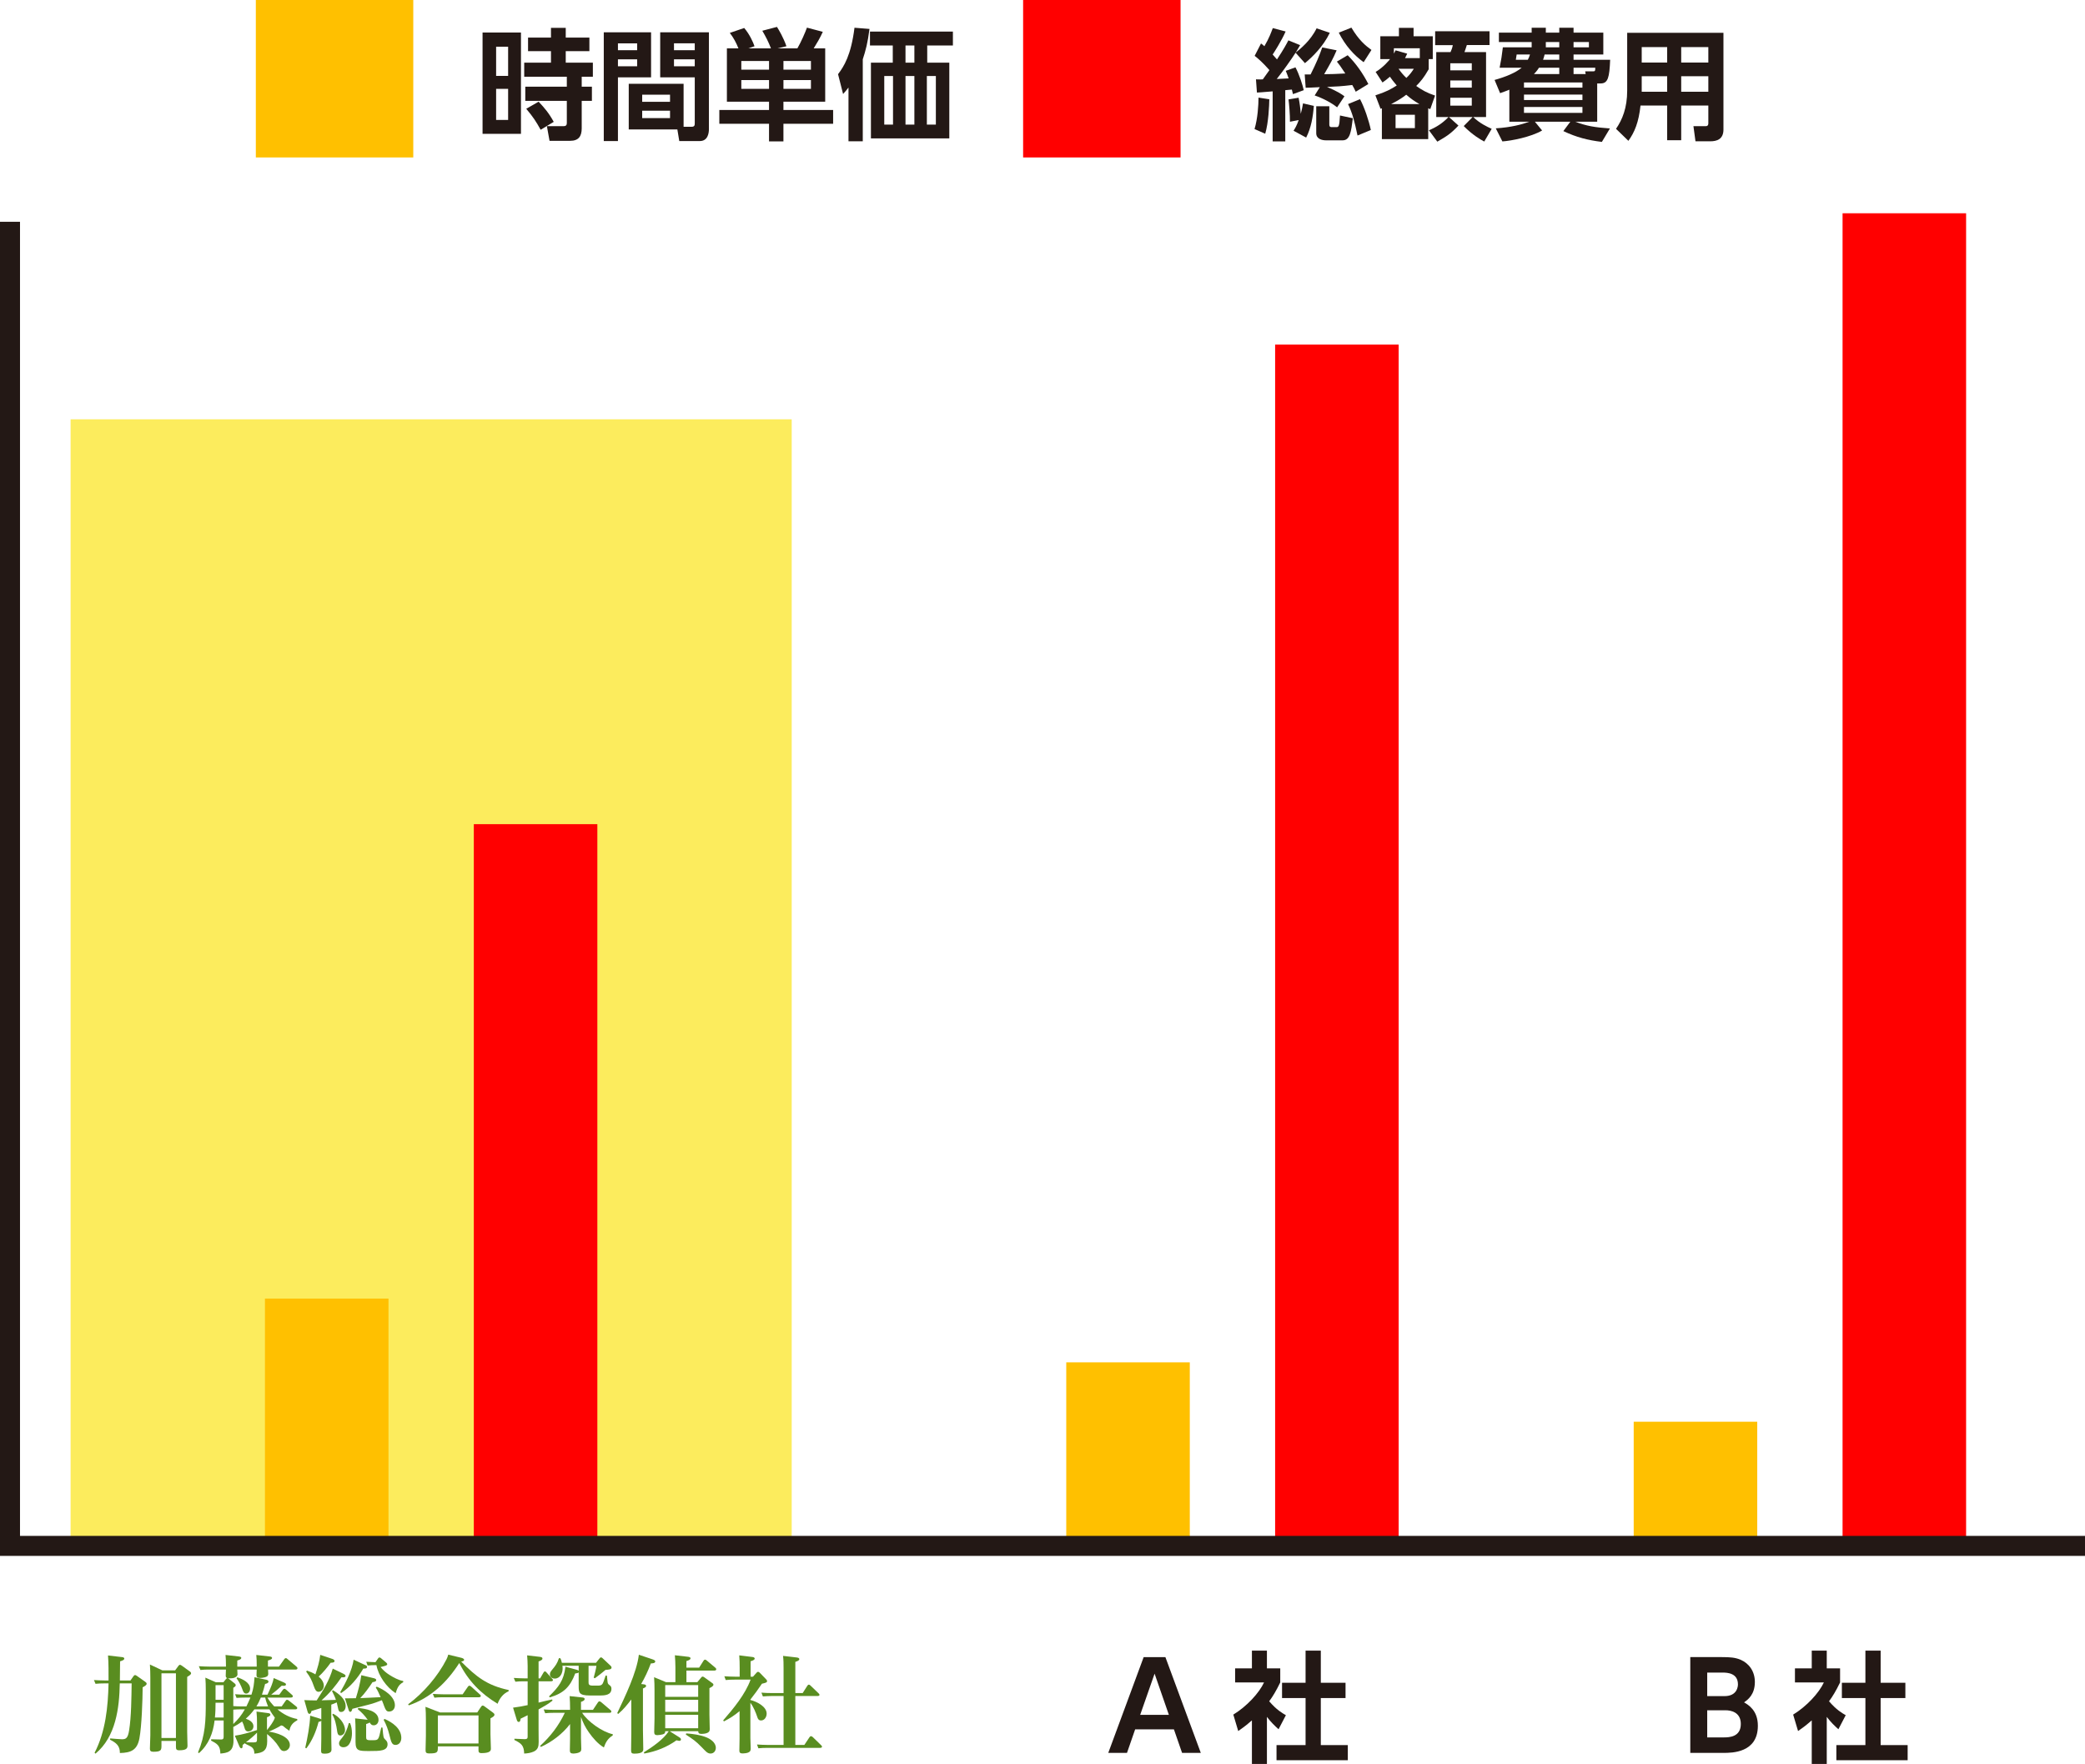
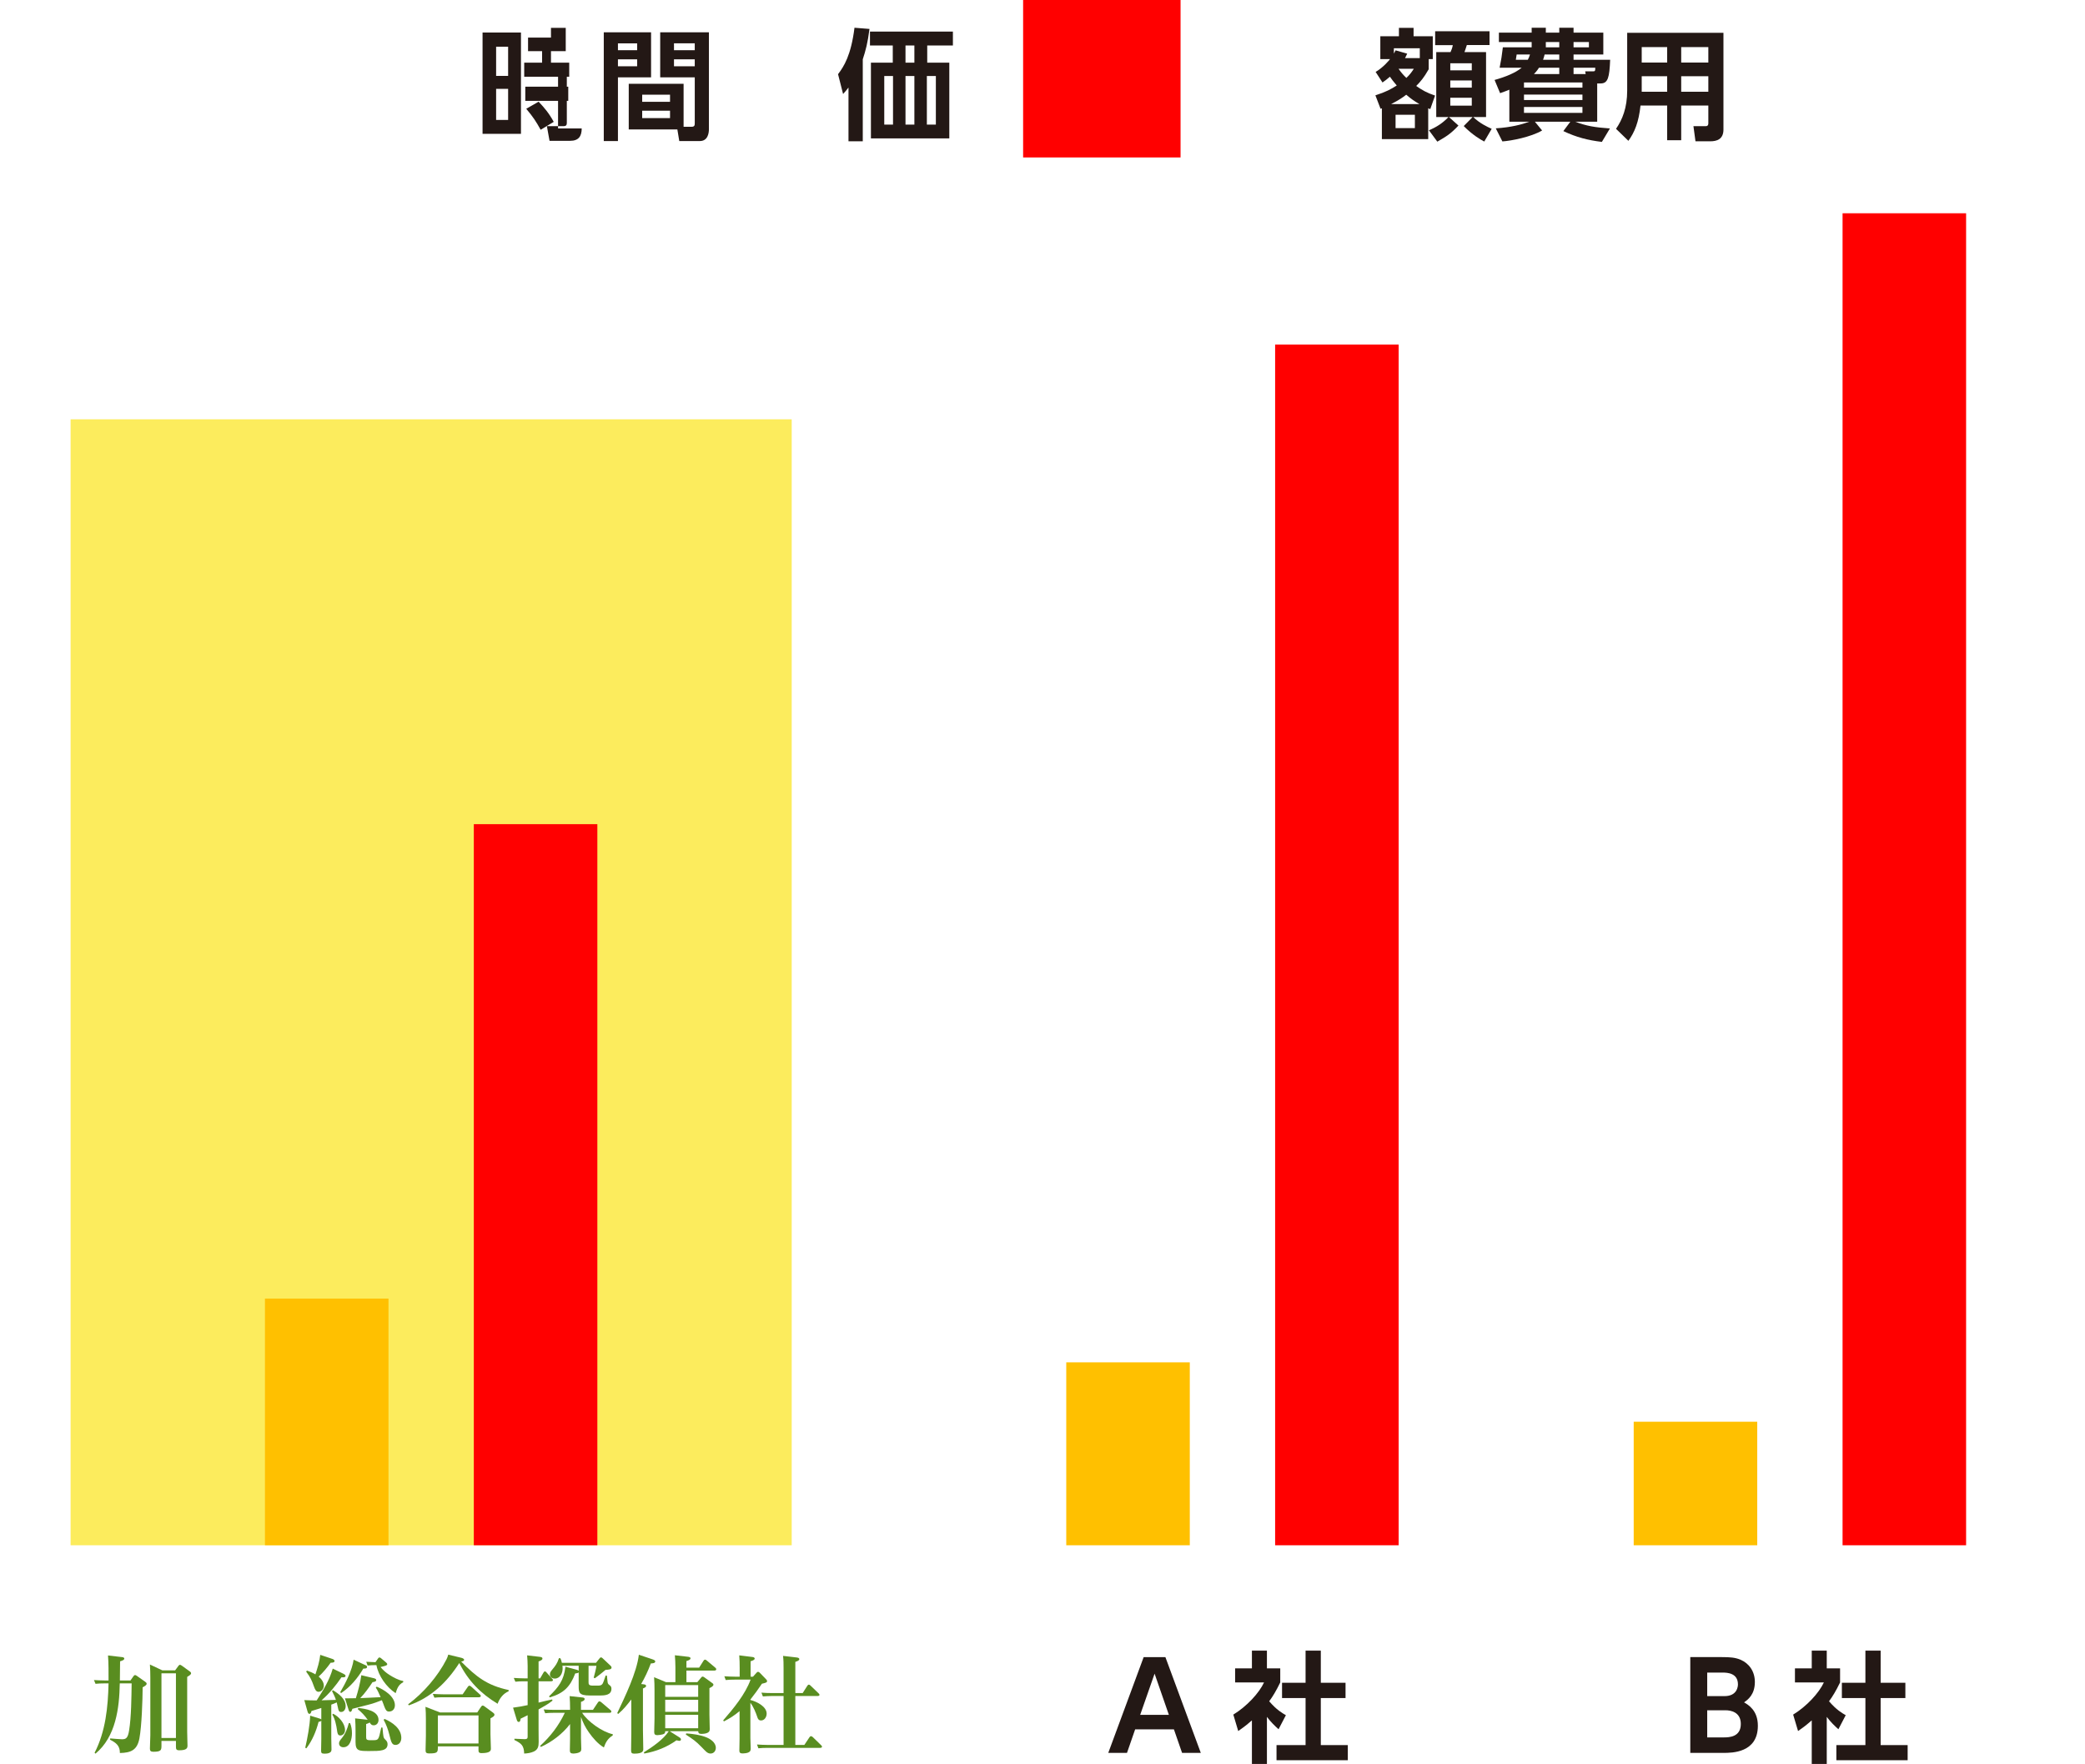
<svg xmlns="http://www.w3.org/2000/svg" id="_レイヤー_2" data-name="レイヤー 2" viewBox="0 0 416.943 352.72">
  <g id="body">
    <g>
      <g>
        <g>
-           <path d="m104.179,6.508v20.258h-7.681V6.508h7.681Zm-2.568,2.832h-2.4v5.833h2.4v-5.833Zm0,8.425h-2.4v6.217h2.4v-6.217Zm14.714,7.921c0,1.56-.624,2.472-2.305,2.472h-4.128l-.528-2.928h3.36c.408,0,.624-.192.624-.601v-4.464h-8.305v-2.832h8.305v-1.992h-8.521v-2.809h5.353v-2.304h-4.585v-2.713h4.585v-1.944h2.952v1.944h4.729v2.713h-4.729v2.304h5.424v2.809h-2.231v1.992h2.04v2.832h-2.04v5.521Zm-8.209.264c-.96-1.728-1.464-2.496-2.881-4.2l2.473-1.416c1.2,1.272,2.04,2.256,3.024,4.032l-2.616,1.584Z" style="fill: #231815;" />
+           <path d="m104.179,6.508v20.258h-7.681V6.508h7.681Zm-2.568,2.832h-2.4v5.833h2.4v-5.833Zm0,8.425h-2.4v6.217h2.4v-6.217Zm14.714,7.921c0,1.56-.624,2.472-2.305,2.472h-4.128l-.528-2.928h3.36c.408,0,.624-.192.624-.601v-4.464h-8.305v-2.832h8.305v-1.992h-8.521v-2.809h5.353v-2.304h-4.585v-2.713h4.585v-1.944h2.952v1.944v2.713h-4.729v2.304h5.424v2.809h-2.231v1.992h2.04v2.832h-2.04v5.521Zm-8.209.264c-.96-1.728-1.464-2.496-2.881-4.2l2.473-1.416c1.2,1.272,2.04,2.256,3.024,4.032l-2.616,1.584Z" style="fill: #231815;" />
          <path d="m120.739,6.46h9.457v9.001h-6.625v12.745h-2.832V6.46Zm2.832,2.208v1.368h3.841v-1.368h-3.841Zm0,3.192v1.392h3.841v-1.392h-3.841Zm13.129,13.489h1.633c.575,0,.6-.36.6-.696v-9.192h-6.912V6.46h9.744v19.346c0,.864-.24,2.4-1.824,2.4h-4.104l-.384-2.328h-9.721v-9.121h10.969v8.593Zm-8.28-6.409v1.417h5.568v-1.417h-5.568Zm0,3.192v1.488h5.568v-1.488h-5.568Zm6.36-13.465v1.368h4.152v-1.368h-4.152Zm0,3.192v1.392h4.152v-1.392h-4.152Z" style="fill: #231815;" />
-           <path d="m147.667,9.676c-.432-1.104-1.008-2.184-1.728-3.096l2.88-.984c1.08,1.248,1.776,2.832,2.064,3.648l-1.248.432h4.536c-.504-1.32-1.008-2.28-1.729-3.528l2.929-.768c.384.6,1.272,2.088,1.896,3.864l-1.801.432h3.984c.696-1.176,1.584-3.192,1.92-4.152l3.169.841c-.528,1.199-1.272,2.424-1.824,3.312h2.304v10.657h-8.353v1.656h9.938v2.76h-9.938v3.528h-2.88v-3.528h-9.938v-2.76h9.938v-1.656h-8.425v-10.657h2.304Zm.576,2.521v1.729h5.545v-1.729h-5.545Zm0,3.816v1.752h5.545v-1.752h-5.545Zm8.425-3.816v1.729h5.497v-1.729h-5.497Zm0,3.816v1.752h5.497v-1.752h-5.497Z" style="fill: #231815;" />
          <path d="m172.531,28.254h-2.856v-10.753c-.384.504-.552.72-1.08,1.296l-1.008-3.96c1.176-1.561,2.593-3.745,3.288-9.289l3.001.24c-.36,2.808-.769,4.32-1.345,6.072v16.394Zm18.025-19.154h-5.136v3.433h4.416v15.146h-15.674v-15.146h4.369v-3.433h-4.561v-2.784h16.585v2.784Zm-11.977,6.097h-1.752v9.721h1.752v-9.721Zm4.272-6.097h-1.776v3.433h1.776v-3.433Zm0,6.097h-1.776v9.721h1.776v-9.721Zm4.296,0h-1.8v9.721h1.8v-9.721Z" style="fill: #231815;" />
        </g>
-         <rect x="51.16" width="31.483" height="31.483" style="fill: #ffc000;" />
      </g>
      <g>
        <g>
-           <path d="m253.827,19.853c-.024,1.225-.145,4.608-.816,6.889l-2.136-.936c.624-2.112.792-4.753.792-6.289l2.16.336Zm.023-5.832c-1.368-1.561-2.256-2.305-2.952-2.856l1.272-2.472c.288.216.408.288.672.552.96-1.632,1.392-2.856,1.68-3.624l2.568.672c-.815,1.872-2.328,4.225-2.592,4.608.24.264.576.672.864.983,1.344-2.04,1.872-3.023,2.28-3.815l2.352.96c-.288.504-.504.864-.888,1.488.912-.744,2.952-2.353,4.176-4.849l2.641.888c-1.296,2.712-3.456,4.824-4.969,6.072l-1.872-2.088c-.84,1.32-2.616,3.816-3.769,5.257,1.44-.072,2.017-.097,2.377-.12-.265-.769-.385-1.057-.576-1.513l1.944-.695c.744,1.368,1.439,3.552,1.656,4.56l-2.16.793c-.097-.456-.145-.624-.217-.912l-1.319.119v10.249h-2.521v-10.009c-2.353.192-2.616.216-3.145.24l-.192-2.641c.937.024,1.032.024,1.368,0l1.32-1.848Zm4.824,12.121c.336-.528.624-1.008,1.032-2.137l-1.752.337c.024-1.32-.168-3.601-.288-4.465l2.017-.336c.216,1.056.359,2.16.432,3.216.192-.695.312-1.224.456-2.088l2.16.504c-.168,2.16-.528,4.368-1.536,6.337l-2.521-1.368Zm5.257-8.713c-2.088.096-2.328.12-2.832.12l-.192-2.664h1.176c1.177-2.353,1.729-3.696,2.329-5.4l2.88.576c-.696,1.632-1.225,2.592-2.496,4.776,1.392-.024,2.328-.024,4.225-.145-.937-1.44-1.225-1.8-1.681-2.376l2.16-1.272c1.681,1.681,3.072,3.673,4.129,5.761l-2.521,1.536c-.264-.552-.408-.864-.696-1.344-2.185.264-3.192.312-5.04.384,2.184.936,2.855,1.416,3.48,1.872l-1.465,2.208c-1.151-.912-2.76-1.776-4.488-2.376l1.032-1.656Zm1.896,3.816v3.601c0,.264,0,.576.479.576h.889c.456,0,.647,0,.768-2.329l2.568.553c-.336,2.664-.552,4.416-2.04,4.416h-3.312c-.816,0-1.968-.264-1.968-1.44v-5.376h2.616Zm6.864-8.809c-1.92-1.393-3.648-3.288-4.969-5.904l2.521-1.009c1.488,2.496,2.784,3.576,4.009,4.465l-1.561,2.448Zm-.72,7.393c.864,1.608,1.775,4.296,2.16,6.168l-2.664,1.104c-.624-2.952-1.032-4.488-1.896-6.288l2.4-.984Z" style="fill: #231815;" />
          <path d="m285.699,13.853c-.96,1.68-1.632,2.472-2.496,3.336,1.2.84,2.112,1.368,3.769,1.921l-.96,2.712c-.216-.096-.265-.12-.408-.168v6.168h-9.265v-6.168c-.097.023-.145.048-.265.096l-1.031-2.688c2.111-.672,3.144-1.248,4.271-1.968-.647-.769-.96-1.152-1.367-1.752-.601.504-.912.768-1.488,1.151l-1.368-2.111c1.56-.912,2.76-2.4,2.88-2.568h-1.944v-4.561h3.721v-1.681h2.928v1.681h3.841v4.561h-.816v2.04Zm-1.848,6.961c-1.032-.601-1.633-1.009-2.641-1.873-.816.624-1.44,1.057-3.024,1.873h5.665Zm.071-9.193v-1.968h-5.184v1.056c.096-.144.144-.264.336-.647l2.328.672c-.192.408-.265.552-.433.888h2.952Zm-.983,11.329h-3.864v2.664h3.864v-2.664Zm-3.265-9.192c.528.743.889,1.176,1.561,1.824.768-.721,1.128-1.272,1.488-1.824h-3.049Zm17.138,14.545c-.696-.36-2.4-1.344-4.104-3.097l1.776-1.8h-4.729l1.896,1.704c-1.536,1.632-2.353,2.136-4.225,3.217l-1.681-2.28c1.536-.624,2.784-1.465,3.913-2.641h-2.448v-12.985h2.855c.169-.336.385-.936.456-1.392h-3.528v-2.784h10.873v2.76h-4.536c-.216.672-.288.912-.479,1.416h4.32v12.985h-2.568c1.344,1.272,2.736,1.92,3.696,2.353l-1.488,2.544Zm-2.496-15.649h-4.297v1.416h4.297v-1.416Zm0,3.433h-4.297v1.439h4.297v-1.439Zm0,3.456h-4.297v1.584h4.297v-1.584Z" style="fill: #231815;" />
          <path d="m319.396,24.342h-4.368c2.184.84,3.84,1.128,6.912,1.344l-1.608,2.688c-2.784-.336-5.064-.912-7.704-2.16l1.392-1.872h-7.08l1.439,1.752c-2.208,1.296-6.145,2.063-7.944,2.184l-1.32-2.616c3.049-.191,5.209-.768,6.697-1.319h-3.984v-6.409c-.601.24-.937.384-1.849.696l-1.104-2.641c2.16-.6,4.176-1.416,5.424-2.448h-4.416c.359-1.872.408-2.088.647-4.08h5.761v-1.056h-6.553v-1.872h6.553v-.984h2.832v.984h2.688v-.984h2.856v.984h5.952v4.368h-5.952v1.056h7.32c-.144,3.528-.432,4.729-1.896,4.729h-.696v7.657Zm-13.873-12.386c.191-.384.312-.647.432-1.056h-2.664c-.048.384-.096.696-.168,1.056h2.4Zm10.921,4.536h-11.689v1.032h11.689v-1.032Zm0,2.425h-11.689v1.08h11.689v-1.08Zm0,2.472h-11.689v1.177h11.689v-1.177Zm-4.633-6.576v-1.272h-4.057c-.432.696-.792,1.032-1.008,1.272h5.064Zm0-3.912h-2.928c-.097.384-.168.647-.312,1.056h3.24v-1.056Zm-2.688-1.44h2.688v-1.056h-2.688v1.056Zm5.545,0h3.072v-1.056h-3.072v1.056Zm2.424,5.353l-.096-.552h1.584c.288,0,.456,0,.433-.721h-4.345v1.272h2.424Z" style="fill: #231815;" />
          <path d="m344.644,25.902c0,1.944-1.32,2.353-2.616,2.353h-2.977l-.408-3.024h2.377c.312,0,.6-.048.6-.601v-3.528h-5.425v6.938h-2.808v-6.938h-5.329c-.359,3.337-1.176,5.329-2.424,7.057l-2.473-2.399c1.272-1.849,2.232-4.201,2.232-7.633V6.556h19.25v19.346Zm-11.257-16.489h-5.089v3.097h5.089v-3.097Zm0,5.832h-5.089v3.097h5.089v-3.097Zm8.232-5.832h-5.425v3.097h5.425v-3.097Zm0,5.832h-5.425v3.097h5.425v-3.097Z" style="fill: #231815;" />
        </g>
        <rect x="204.596" width="31.483" height="31.483" style="fill: red;" />
      </g>
    </g>
    <g>
      <rect x="14.118" y="83.847" width="144.202" height="225.149" style="fill: #fcec5d;" />
      <g>
        <rect x="94.75" y="164.802" width="24.703" height="144.193" style="fill: red;" />
        <rect x="52.983" y="259.668" width="24.703" height="49.327" style="fill: #ffc000;" />
      </g>
    </g>
    <g>
      <g>
        <path d="m226.998,345.808l-1.632,4.704h-3.744l7.08-19.153h4.345l7.08,19.153h-3.744l-1.632-4.704h-7.753Zm6.745-2.904l-2.856-8.233-2.881,8.233h5.737Z" style="fill: #231815;" />
        <path d="m253.349,352.72h-3v-8.713c-1.224,1.08-2.04,1.656-2.736,2.137l-.983-3.288c2.712-1.656,5.16-4.32,6.145-6.433h-5.785v-2.809h3.36v-3.553h3v3.553h2.665v2.809c-.841,1.728-1.465,2.76-2.209,3.768,1.513,1.753,2.593,2.353,3.337,2.784l-1.465,2.809c-.72-.648-1.512-1.392-2.328-2.472v9.408Zm7.729-22.658h3.048v6.433h4.944v3.049h-4.944v9.408h5.4v3.024h-14.257v-3.024h5.809v-9.408h-4.705v-3.049h4.705v-6.433Z" style="fill: #231815;" />
      </g>
      <g>
        <rect x="254.99" y="68.909" width="24.703" height="240.087" style="fill: red;" />
        <rect x="213.223" y="272.417" width="24.703" height="36.579" style="fill: #ffc000;" />
      </g>
    </g>
    <g>
      <path d="m344.348,331.359c1.584,0,2.641.071,3.721.527,1.728.744,2.855,2.353,2.855,4.44,0,2.521-1.367,3.528-2.16,4.081.864.504,2.761,1.607,2.761,4.68,0,5.425-5.185,5.425-6.889,5.425h-6.625v-19.153h6.337Zm-2.952,3.096v4.705h3.456c2.616,0,2.688-2.041,2.688-2.353,0-2.232-2.088-2.353-3.024-2.353h-3.12Zm0,7.537v5.424h3.312c1.128,0,3.408-.096,3.408-2.688,0-2.448-2.137-2.736-3.024-2.736h-3.696Z" style="fill: #231815;" />
      <path d="m365.3,352.72h-3v-8.713c-1.224,1.08-2.04,1.656-2.736,2.137l-.983-3.288c2.712-1.656,5.16-4.32,6.145-6.433h-5.785v-2.809h3.36v-3.553h3v3.553h2.665v2.809c-.841,1.728-1.465,2.76-2.209,3.768,1.513,1.753,2.593,2.353,3.337,2.784l-1.465,2.809c-.72-.648-1.512-1.392-2.328-2.472v9.408Zm7.729-22.658h3.048v6.433h4.944v3.049h-4.944v9.408h5.4v3.024h-14.257v-3.024h5.809v-9.408h-4.705v-3.049h4.705v-6.433Z" style="fill: #231815;" />
    </g>
    <g>
      <rect x="368.463" y="42.646" width="24.703" height="266.349" style="fill: red;" />
      <rect x="326.696" y="284.292" width="24.703" height="24.703" style="fill: #ffc000;" />
    </g>
-     <polyline points="2 44.348 2 309.12 416.943 309.12" style="fill: none; stroke: #231815; stroke-miterlimit: 10; stroke-width: 4px;" />
    <g>
      <path d="m19.102,350.662l-.189-.168c2.205-4.262,2.688-9.154,2.793-13.877h-.967c-.608,0-1.028.02-1.637.084l-.315-.756c.714.041,1.407.084,2.12.084h.799c0-1.533.021-3.381-.105-4.998l2.688.314c.21.021.566.043.566.316,0,.271-.377.398-.84.545,0,1.281-.021,2.541-.041,3.822h2.12l.588-.84c.126-.168.188-.232.336-.232.126,0,.252.084.399.189l1.637,1.154c.147.105.273.211.273.4,0,.23-.378.482-.798.691-.021,2.604-.188,7.77-.651,10.227-.44,2.33-1.68,2.875-3.904,2.918.021-1.471-.777-2.059-1.975-2.666l.043-.252c.629.041,1.848.168,2.352.168.776,0,1.176-.189,1.428-1.785.44-2.73.461-6.572.504-9.385h-2.373c-.084,4.955-.798,10.666-4.85,14.045Zm15.914-16.648l.651-.883c.104-.146.188-.23.315-.23.104,0,.188.041.377.168l1.596,1.154c.147.105.252.211.252.379,0,.23-.293.42-.776.713v10.918c0,1.029.063,2.162.063,2.834,0,.525-.211.924-1.659.924-.63,0-.651-.271-.651-.797v-1.07h-2.896v.924c0,.902-.063,1.238-1.617,1.238-.546,0-.693-.189-.693-.631,0-.902.084-1.783.084-2.666v-11.484c0-.924-.021-1.742-.084-2.666l2.499,1.176h2.54Zm-2.729,13.521h2.896v-12.934h-2.896v12.934Z" style="fill: #598d20;" />
-       <path d="m50.075,339.452h-1.113c-.566,0-1.092.021-1.658.062l-.294-.734c.692.062,1.407.084,2.1.084h1.176c.42-1.26.524-2.184.608-3.486l2.247.484c.231.041.546.125.546.398,0,.314-.441.42-.672.461-.189.756-.378,1.408-.63,2.143h1.112c.084-.168.168-.357.252-.547.399-.881.84-1.867.987-2.771l2.036.883c.147.062.42.189.42.377,0,.252-.272.295-.461.295-.127,0-.273,0-.399-.021-.672.631-1.364,1.238-2.1,1.785h1.616l.693-.945c.084-.105.189-.23.336-.23.126,0,.23.084.378.209l1.05.924c.146.127.252.211.252.357,0,.273-.314.273-.504.273h-4.577c.399.693.819,1.176,1.364,1.764h1.491l.735-1.051c.146-.209.188-.271.356-.271.126,0,.272.104.378.188l1.449,1.156c.104.084.188.188.188.293,0,.273-.252.273-.483.273h-3.464c1.134.965,2.478,1.658,3.947,1.932l.021.252c-.924.482-1.406,1.07-1.596,2.1-.482-.314-.881-.631-1.301-.986-.147-.021-.211-.043-.336-.084-.672.439-1.743.943-2.479,1.238,1.365.189,4.221.924,4.221,2.688,0,.629-.525,1.197-1.176,1.197-.546,0-.777-.42-1.029-.84-.545-.904-1.49-1.891-2.352-2.562.021.566.021.986.021,1.471,0,1.783-.777,2.309-2.562,2.455-.021-1.049-.462-1.322-1.112-1.637-.231-.105-.504-.23-.756-.379v-.104c-.147.125-.315.252-.483.377,0,.379,0,.672-.272.672-.189,0-.315-.252-.379-.398l-.902-2.121c1.596-.23,2.771-.609,4.43-1.133v-1.408c0-.881-.021-1.406-.104-2.287l2.204.293c.315.043.567.062.567.336,0,.252-.336.379-.672.504v2.562c.524-.652,1.344-1.68,1.575-2.479-.399-.525-.777-1.07-1.071-1.658h-3.023c-.608.797-.966,1.197-1.722,1.869.672.23,1.533.672,1.533,1.512,0,.588-.441,1.027-1.029,1.027-.482,0-.65-.293-.756-.713-.126-.463-.252-.84-.482-1.26-.631.441-1.092.734-1.764,1.092v.168c0,.861.041,1.721.041,2.561,0,2.332-1.344,2.457-2.624,2.584-.042-1.639-.651-1.953-1.868-2.604l.041-.252,1.891.041h.084c.482,0,.504-.252.504-.588v-3.213h-1.807c-.314,2.562-1.176,4.787-3.128,6.531l-.188-.148c1.469-3.463,1.553-6.383,1.553-10.057v-2.436c0-.818-.021-1.658-.084-2.457l2.1.924h1.512l.483-.607c.147-.168.188-.211.272-.211-.252-.125-.293-.273-.293-.525,0-.355.021-.84.041-1.195h-3.464c-.567,0-1.071.02-1.638.084l-.314-.756c.713.041,1.406.084,2.12.084h3.296v-.504c0-.609-.021-1.219-.084-1.828l2.604.295c.252.021.547.084.547.293,0,.252-.336.379-.799.525v1.219h3.885v-.504c0-.693-.021-1.156-.084-1.828l2.604.295c.21.021.546.041.546.314,0,.23-.272.336-.819.504v1.219h2.205l1.029-1.449c.084-.127.188-.252.356-.252.104,0,.21.084.356.209l1.764,1.492c.105.084.189.188.189.314,0,.273-.294.273-.42.273h-5.459c.021.271.042.65.042.84,0,.482-.294.588-.692.713-.295.084-.672.127-.967.127-.398,0-.692-.105-.692-.568,0-.252.021-.818.042-1.111h-3.885c.043.607.043.797.043.943,0,.357-.273.568-.693.715-.273.084-.65.105-.945.105-.104,0-.168,0-.272-.021.084.041.147.084.231.146l1.133.902c.105.084.189.189.189.336,0,.189-.105.273-.482.525v3.654c.545.041,1.112.062,1.658.062h.966c.294-.588.546-1.176.798-1.764Zm-6.971,1.029c0,.986-.021,1.973-.126,2.959h1.743v-2.959h-1.617Zm0-3.508v2.92h1.617v-2.92h-1.617Zm5.039,4.83c-.525,0-.966.021-1.49.062v2.877c.986-.967,1.616-1.723,2.309-2.939h-.818Zm1.869-4.137c0,.566-.336.986-.777.986-.462,0-.609-.398-.777-.881-.252-.693-.692-1.596-1.154-2.162l.146-.211c1.008.336,2.562,1.029,2.562,2.268Zm.629,10.75c.672,0,.756-.125.756-.609v-1.344c-.524.568-1.574,1.449-2.204,1.932l1.448.021Zm2.961-7.201c-.252-.588-.441-1.154-.566-1.764h-.883c-.293.693-.482,1.113-.881,1.764h2.33Z" style="fill: #598d20;" />
      <path d="m66.54,333.657l2.078,1.008c.168.084.483.23.483.441,0,.23-.231.293-.42.293h-.399c-1.133,1.658-2.456,3.297-3.988,4.598.965-.02,1.932-.062,2.876-.084-.168-.566-.504-1.217-.776-1.764l.188-.168c1.155.715,2.54,1.701,2.54,3.213,0,.525-.293,1.135-.902,1.135-.441,0-.525-.252-.65-.883-.063-.336-.127-.609-.231-1.029-.356.168-.714.316-1.092.441v6.762c0,.734.042,1.447.042,2.184,0,.293-.062.482-.294.629-.315.211-.735.23-1.092.23-.546,0-.692-.104-.692-.566,0-.818.041-1.637.041-2.457v-3.59c-.084.189-.356.23-.545.252-.483,1.891-1.26,3.738-2.436,5.291l-.231-.105c.44-1.932.924-4.451.987-6.424l1.764.545c.272.084.377.105.461.252v-2.33c-.65.211-1.322.398-1.973.609-.043.23-.127.566-.399.566-.231,0-.315-.23-.399-.525l-.629-2.225c.86.041,1.616.062,2.477.062,1.323-2.078,2.52-3.969,3.213-6.361Zm-1.785,3.422c0,.588-.42,1.219-1.07,1.219-.525,0-.734-.609-.882-1.008-.504-1.387-.692-1.828-1.575-3.023l.147-.211c.588.189,1.176.441,1.7.756.441-1.406.799-2.414.967-3.904l2.309.775c.211.064.547.189.547.463,0,.336-.525.336-.777.336-.65.924-1.554,2.016-2.394,2.771.524.441,1.028,1.092,1.028,1.826Zm4.242,8.881c0,.609-.441,1.072-.945,1.072s-.588-.484-.65-1.008c-.147-1.029-.399-2.289-.945-3.172l.168-.168c1.154.568,2.373,1.932,2.373,3.275Zm1.385.631c0,1.07-.336,2.793-1.721,2.793-.463,0-.861-.273-.861-.777,0-.398.294-.734.546-1.029.735-.902,1.112-1.889,1.407-3.023h.252c.272.631.377,1.344.377,2.037Zm2.499-13.711c.336.146.524.211.524.441,0,.336-.42.336-.756.336-1.112,1.91-2.582,3.652-4.43,4.893l-.189-.168c1.092-1.848,2.373-4.367,2.688-6.51l2.163,1.008Zm2.268,4.578l.168-.189c1.448.566,3.653,1.932,3.653,3.717,0,.734-.462,1.26-1.176,1.26-.504,0-.672-.316-.945-1.008-.125-.336-.272-.777-.482-1.26-.84.314-1.68.65-2.541.859-.672.168-2.834.715-3.359.861-.104.398-.23.609-.42.609-.188,0-.272-.189-.356-.482l-.714-2.227h.734c.483,0,.967,0,1.449-.021.42-1.344.924-3.211,1.092-4.598l2.373.566c.272.064.608.148.608.4,0,.314-.42.377-.735.42-.756,1.133-1.512,2.203-2.456,3.191,1.344-.043,2.708-.127,4.073-.189-.294-.65-.566-1.322-.966-1.91Zm-3.611,4.303l.104-.23c1.407.146,4.053.525,4.053,2.395,0,.566-.357,1.07-.966,1.07-.42,0-.546-.189-.819-.566-.168.146-.482.252-.692.314v2.498c0,.547.021.734.86.734h.504c.588,0,.819-.041,1.008-.271.231-.295.336-.799.651-2.268l.252.02c.084.988.126,1.492.188,1.764.084.357.168.441.504.777.211.211.315.482.315.777,0,1.344-1.47,1.365-3.591,1.365-2.184,0-2.812,0-2.812-1.828v-2.246c0-.818-.021-1.637-.084-2.457l2.436.273.084.021c-.588-.84-1.197-1.49-1.995-2.143Zm4.052-10.119c.084-.127.168-.211.295-.211.125,0,.209.064.336.168l.924.777c.104.084.293.252.293.398,0,.252-.42.357-1.344.568.567.672,1.051,1.111,1.785,1.574.756.482,1.869,1.092,2.75,1.217v.252c-.944.484-1.217,1.24-1.512,2.184-1.826-1.176-3.443-3.463-3.842-5.605-.63-.021-1.134.021-1.764.084l-.273-.756c.609.043,1.219.062,1.848.084l.504-.734Zm4.662,15.873c0,.713-.379,1.406-1.176,1.406-.799,0-.883-.797-1.219-2.057-.252-1.008-.629-2.059-1.133-2.961l.168-.189c1.553.672,3.359,1.91,3.359,3.801Z" style="fill: #598d20;" />
      <path d="m101.712,337.94v.252c-1.07.441-1.826,1.428-2.204,2.498-3.401-2.057-5.879-4.598-7.663-8.146-2.479,3.863-5.69,6.949-10.1,8.461l-.126-.209c3.065-2.268,5.921-5.586,7.663-8.986.168-.314.252-.588.357-.945l2.436.588c.21.043.734.168.734.441,0,.23-.252.293-.588.357,3.023,3.043,5.166,4.766,9.49,5.689Zm-6.277,4.492l.756-1.133c.084-.127.189-.252.336-.252.126,0,.294.105.398.189l1.68,1.238c.168.125.273.23.273.398,0,.295-.314.463-.798.734v3.172c0,.943.084,1.889.084,2.855,0,.336,0,.924-1.848.924-.63,0-.63-.273-.63-.693v-.65h-8.125v.271c0,.924-.147,1.135-1.701,1.135-.693,0-.756-.211-.756-.715,0-.943.062-1.889.062-2.834v-3.316c0-.82-.021-1.639-.084-2.457l2.919,1.133h7.433Zm-6.761-3.631h3.843l1.028-1.492c.084-.125.168-.23.336-.23.126,0,.231.084.356.189l1.743,1.574c.126.105.168.168.168.273,0,.252-.252.273-.44.273h-7.202c-.567,0-1.071.02-1.638.084l-.314-.756c.713.041,1.406.084,2.12.084Zm-1.112,9.826h8.125v-5.607h-8.125v5.607Z" style="fill: #598d20;" />
      <path d="m105.516,333.194c0-.713-.042-1.447-.105-2.184l2.541.295c.294.041.525.105.525.336,0,.293-.379.441-.777.588v3.381h.314l.631-1.092c.084-.148.168-.295.314-.295.168,0,.23.084.357.23l1.07,1.197c.168.189.189.211.189.314,0,.232-.315.232-.483.232h-2.394v4.262c.902-.211,1.806-.463,2.709-.631l.084.232c-.861.691-1.827,1.217-2.793,1.764v3.799c0,.904.021,1.807.021,2.73,0,.84-.127,1.49-.967,1.889-.608.273-1.28.379-1.932.4-.041-1.596-.566-2.037-1.952-2.709v-.252l2.058.084c.42,0,.588-.105.588-.482v-4.305c-.462.252-.945.461-1.406.693-.043.398-.105.65-.399.65-.21,0-.315-.23-.378-.441l-.734-2.414c.986-.127,1.952-.295,2.918-.504v-4.766h-.818c-.609,0-1.029.02-1.639.084l-.314-.756c.714.041,1.406.084,2.121.084h.65v-2.416Zm17.027,13.586l-.021.252c-.966.588-1.407,1.363-1.764,2.393-1.176-.693-2.226-1.91-3.003-3.023-.713-1.008-1.154-1.91-1.574-3.064v4.178c0,.713.062,1.449.062,2.184,0,.42-.125.609-.524.756-.252.105-.714.189-1.008.189-.546,0-.756-.148-.756-.588,0-.82.042-1.617.042-2.436v-2.877c-1.47,1.932-3.633,3.59-5.837,4.576l-.147-.209c2.1-1.932,3.695-4.01,4.935-6.613h-2.268c-.567,0-1.112.02-1.659.084l-.293-.756c.692.041,1.406.084,2.1.084h3.17v-.273c0-.799-.021-1.68-.084-2.479l2.541.273c.188.021.461.062.461.314,0,.316-.482.484-.734.568v1.596h2.394l.966-1.449c.084-.127.168-.252.336-.252.105,0,.21.041.378.189l1.827,1.553c.125.105.168.168.168.295,0,.252-.252.252-.441.252h-5.396c1.135,1.783,4.053,3.842,6.131,4.283Zm-10.078-13.689c.043.188.043.377.043.566,0,.924-.504,1.994-1.575,1.994-.504,0-.966-.293-.966-.84,0-.377.21-.629.441-.924.692-.818,1.028-1.281,1.364-2.309l.252-.021c.21.357.252.566.336.945h6.823l.651-.82c.084-.104.21-.271.336-.271.168,0,.315.146.42.252l1.491,1.406c.125.125.209.209.209.377,0,.379-.504.42-1.196.463-1.008.861-1.176.945-2.142,1.68l-.23-.127c.168-.588.482-1.783.545-2.371h-1.574v3.254c0,.441.042.713.861.713h1.028c.756,0,.924-.252,1.155-.924.104-.293.209-.65.377-1.092l.252.021c.084.672.084,1.029.147,1.365.042.189.104.336.336.504.294.209.42.377.42.756,0,1.26-1.28,1.344-2.31,1.344h-2.037c-2.141,0-2.204-.588-2.204-1.91v-2.688c-.168.146-.483.168-.692.188-1.008,2.688-2.331,3.99-5.103,4.787l-.126-.209c1.932-1.869,2.939-3.17,3.275-5.922l2.1.568c.23.062.378.104.546.23v-.986h-3.255Z" style="fill: #598d20;" />
      <path d="m128.762,336.805c.189.021.441.084.441.316,0,.271-.42.42-.63.504v8.377c0,1.238.063,2.457.063,3.736,0,.316,0,.924-1.785.924-.504,0-.65-.146-.65-.65,0-1.133.041-2.246.041-3.381v-6.803c-.818,1.072-1.596,2.037-2.624,2.898l-.188-.168c1.553-3.297,3.904-8.105,4.324-11.674l2.688.902c.295.105.588.211.588.441,0,.357-.524.377-.881.398-.567,1.512-1.135,2.709-1.932,4.115l.545.062Zm6.299-3.484c0-.777-.041-1.555-.104-2.33l2.562.293c.189.021.566.062.566.314,0,.316-.524.463-.818.547v1.322h2.541l.881-1.385c.063-.105.168-.211.295-.211.146,0,.252.084.377.189l1.701,1.428c.126.105.168.189.168.314,0,.23-.273.252-.441.252h-5.521v2.311h2.184l.734-.883c.084-.105.168-.23.336-.23.105,0,.231.084.379.189l1.448,1.049c.21.146.315.211.315.398,0,.295-.567.568-.799.672v5.25c0,.986.063,1.973.063,2.961,0,.461-.21.65-.63.797-.314.105-.714.146-1.029.146-.524,0-.629-.188-.65-.545h-5.711l1.89,1.197c.168.104.378.23.378.461,0,.189-.146.273-.314.273-.063,0-.189,0-.588-.105-1.932,1.387-4.074,2.227-6.426,2.646l-.104-.232c1.7-1.07,3.905-2.561,4.997-4.24h-.714c0,.357-.084.504-.462.629-.273.084-.818.168-1.113.168-.44,0-.629-.168-.629-.607,0-.904.062-1.807.062-2.688v-5.691c0-.859-.021-1.742-.084-2.604l2.373.988h1.889v-3.045Zm-2.036,3.633v2.352h6.593v-2.352h-6.593Zm0,5.354h6.593v-2.414h-6.593v2.414Zm0,3.275h6.593v-2.688h-6.593v2.688Zm8.146,1.785c.882.336,1.974,1.07,1.974,2.119,0,.631-.398,1.156-1.07,1.156-.651,0-1.051-.568-1.743-1.26-1.218-1.26-1.764-1.596-3.191-2.541l.084-.23c1.364.104,2.688.271,3.947.756Z" style="fill: #598d20;" />
      <path d="m151.274,334.496c.105-.127.189-.189.315-.189.147,0,.272.105.356.189l1.26,1.301c.147.148.189.252.189.357,0,.273-.273.357-1.029.525-.734,1.092-1.49,2.141-2.309,3.17v.084c1.217.295,3.254,1.281,3.254,2.73,0,.65-.42,1.363-1.113,1.363-.461,0-.629-.271-.756-.672-.272-.84-.818-2.162-1.385-2.855v7.035c0,.713.062,1.406.062,2.119,0,.42-.105.631-.525.799-.272.105-.713.168-1.028.168-.44,0-.714-.062-.714-.566,0-.799.042-1.617.042-2.416v-5.479c-1.05.881-1.911,1.428-3.128,2.057l-.147-.209c2.016-2.311,4.431-5.229,5.479-8.146h-3.191c-.672,0-1.133.02-1.784.084l-.272-.756c.692.041,1.406.084,2.12.084h.944v-1.785c0-.84-.021-1.658-.084-2.479l2.541.316c.21.02.546.062.546.336,0,.293-.588.461-.819.523v3.088h.483l.692-.777Zm5.418-.883c0-.84,0-1.658-.105-2.498l2.709.314c.209.021.545.084.545.336s-.336.4-.797.547v6.236h1.469l.883-1.387c.104-.168.188-.293.356-.293.147,0,.252.104.399.252l1.532,1.469c.084.084.188.189.188.314,0,.232-.272.232-.44.232h-4.388v9.783h1.805l1.008-1.512c.084-.125.168-.23.315-.23.168,0,.294.105.399.209l1.616,1.576c.063.062.188.188.188.293,0,.252-.272.252-.44.252h-10.498c-.651,0-1.134.021-1.784.084l-.273-.756c.714.043,1.406.084,2.121.084h3.191v-9.783h-2.373c-.588,0-1.176.041-1.764.084l-.294-.756c.714.062,1.428.084,2.12.084h2.311v-4.936Z" style="fill: #598d20;" />
    </g>
  </g>
</svg>